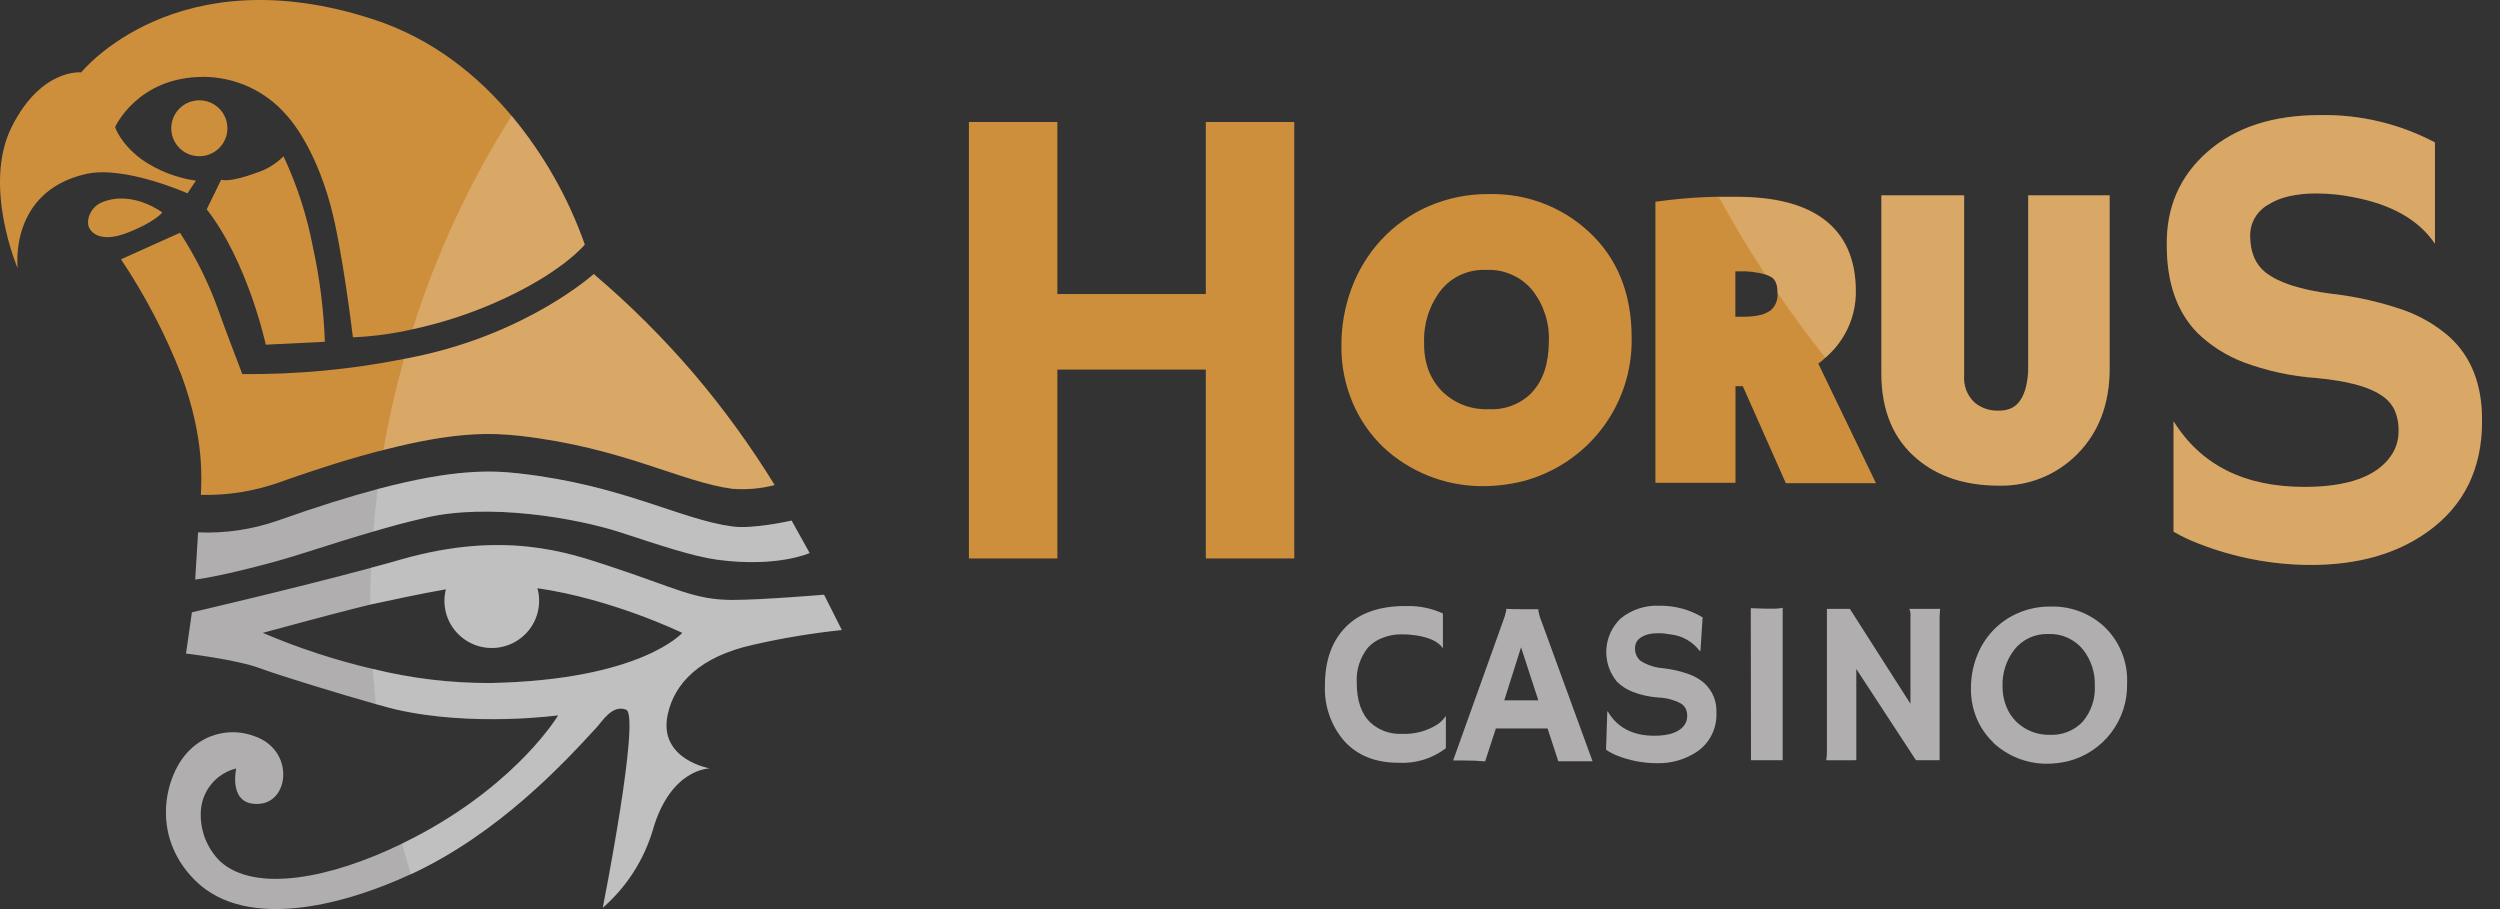
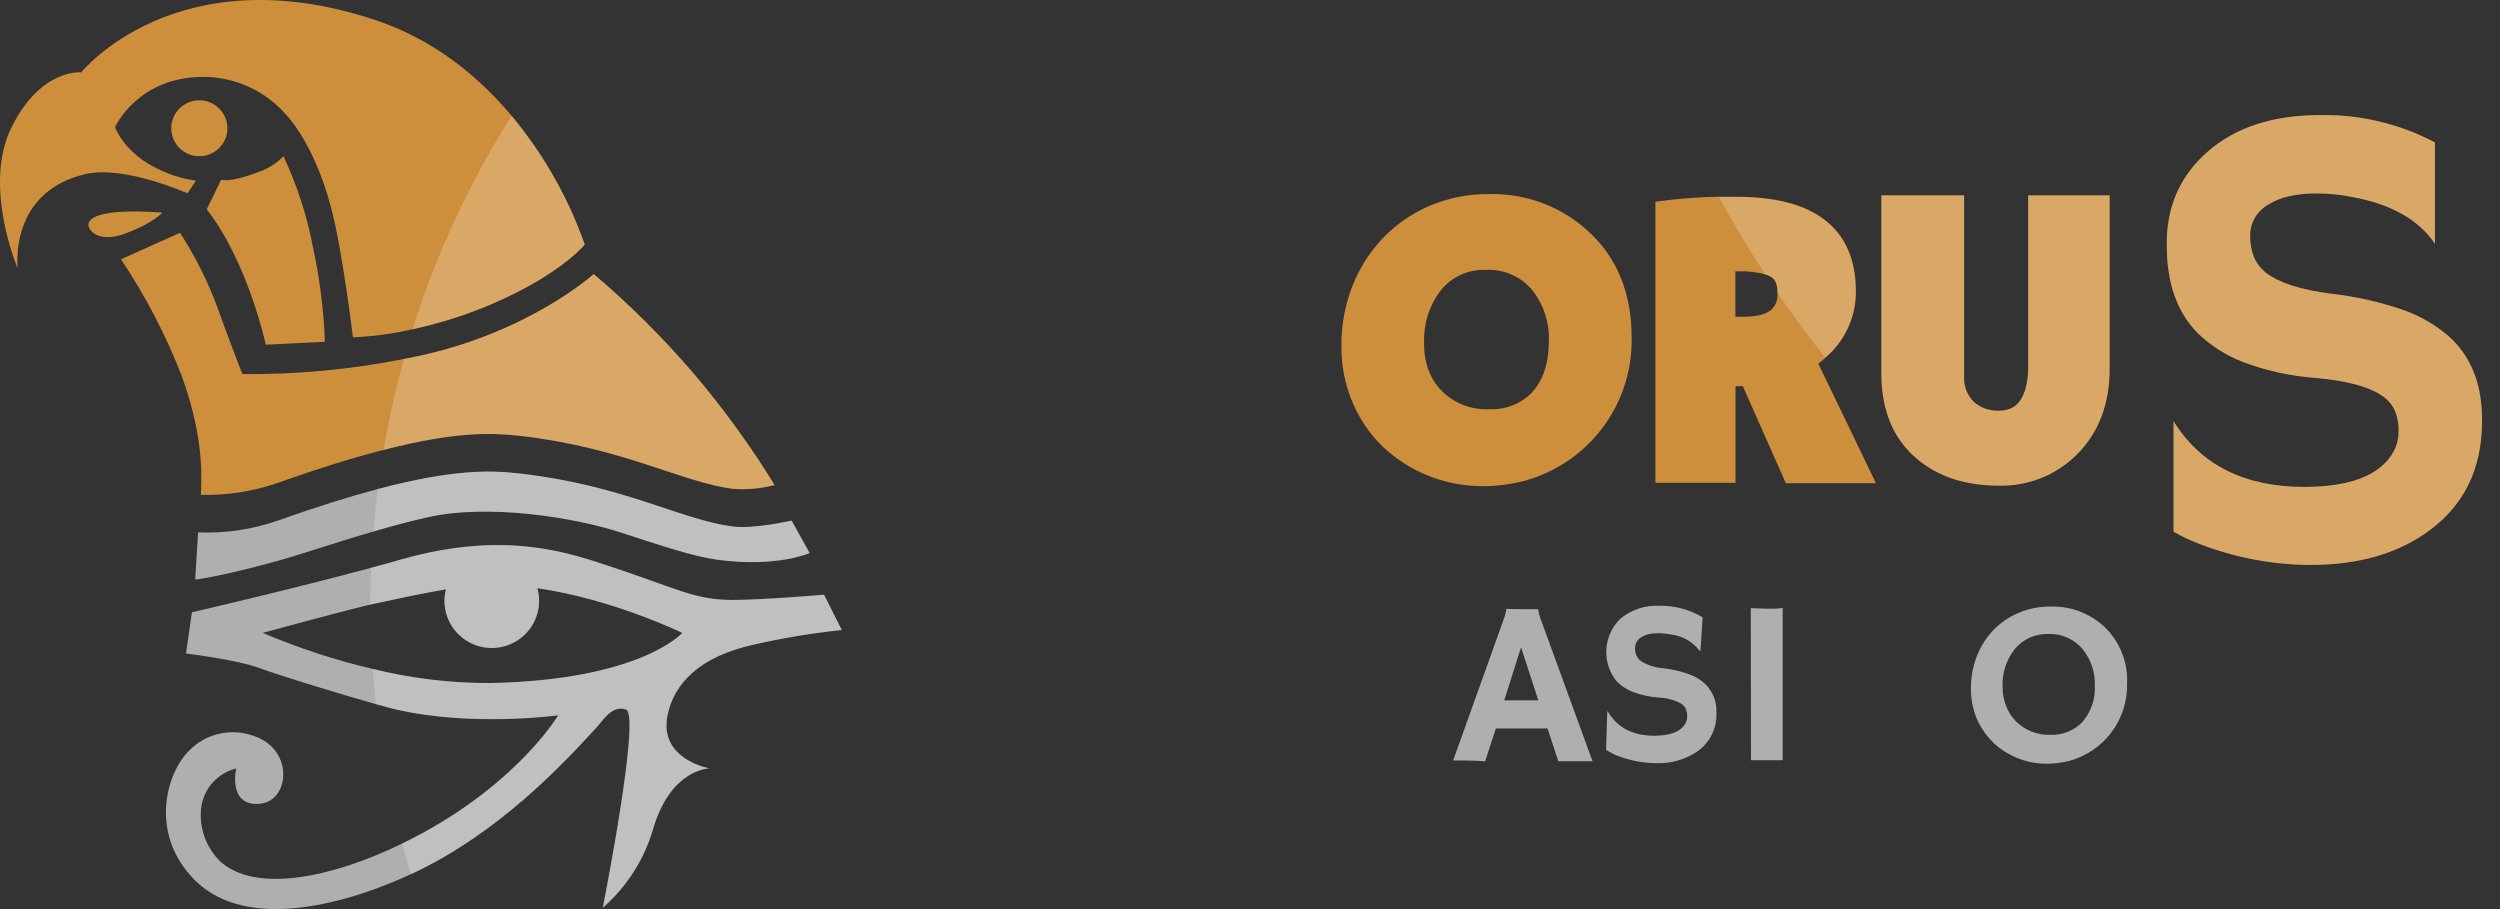
<svg xmlns="http://www.w3.org/2000/svg" width="55" height="20" viewBox="0 0 55 20" fill="none">
  <rect x="0" y="0" width="55" height="20" fill="#333333" stroke="none" />
  <path d="M4.385 3.437C4.726 3.437 5.003 3.162 5.003 2.822C5.003 2.482 4.726 2.207 4.385 2.207C4.044 2.207 3.768 2.482 3.768 2.822C3.768 3.162 4.044 3.437 4.385 3.437Z" fill="#CE8F3C" />
-   <path d="M2.769 5.133C3.382 4.904 3.572 4.676 3.572 4.676C3.572 4.676 2.926 4.178 2.251 4.447C1.965 4.564 1.888 4.875 1.965 5.018C2.054 5.186 2.309 5.305 2.769 5.133Z" fill="#CE8F3C" />
+   <path d="M2.769 5.133C3.382 4.904 3.572 4.676 3.572 4.676C1.965 4.564 1.888 4.875 1.965 5.018C2.054 5.186 2.309 5.305 2.769 5.133Z" fill="#CE8F3C" />
  <path d="M4.548 4.605C5.458 5.77 5.847 7.583 5.847 7.583L7.147 7.519C7.122 6.821 7.035 6.127 6.886 5.445C6.755 4.751 6.537 4.077 6.237 3.438C6.076 3.601 5.877 3.724 5.659 3.795C5.025 4.032 4.866 3.953 4.866 3.953L4.548 4.605Z" fill="#CE8F3C" />
  <path d="M11.257 2.55C10.537 1.691 9.545 0.861 8.22 0.428C3.865 -0.997 1.786 1.593 1.786 1.593C1.786 1.593 0.908 1.496 0.258 2.791C-0.391 4.087 0.389 5.903 0.389 5.903C0.389 5.903 0.18 4.223 1.884 3.829C2.728 3.631 4.125 4.253 4.125 4.253L4.31 3.975C3.882 3.914 3.473 3.754 3.117 3.508C2.638 3.15 2.532 2.796 2.532 2.796C2.532 2.796 3.023 1.691 4.48 1.691C4.827 1.693 5.169 1.769 5.483 1.914C5.797 2.06 6.077 2.27 6.302 2.532C6.302 2.532 6.903 3.14 7.277 4.539C7.537 5.51 7.764 7.421 7.764 7.421C8.206 7.402 8.645 7.343 9.076 7.244C9.685 7.113 10.279 6.923 10.851 6.676C12.346 6.029 12.865 5.381 12.865 5.381C12.502 4.35 11.958 3.391 11.257 2.55Z" fill="#CE8F3C" />
  <path d="M15.271 8.229C14.595 7.438 13.856 6.702 13.062 6.028C13.062 6.028 11.632 7.322 9.165 7.841L8.887 7.897C7.716 8.129 6.525 8.241 5.331 8.23C5.331 8.23 4.914 7.144 4.785 6.769C4.573 6.191 4.296 5.638 3.96 5.121L2.662 5.704C3.198 6.506 3.645 7.364 3.995 8.262C4.516 9.686 4.426 10.598 4.42 10.887C4.994 10.901 5.565 10.812 6.107 10.625C7.037 10.294 7.801 10.059 8.437 9.899C10.041 9.484 10.832 9.523 11.437 9.587C13.712 9.847 14.977 10.603 16.117 10.753C16.428 10.776 16.741 10.748 17.042 10.67C16.515 9.813 15.923 8.996 15.271 8.229Z" fill="#CE8F3C" />
  <path d="M17.416 11.453C17.416 11.453 16.583 11.644 16.117 11.583C14.972 11.432 13.712 10.676 11.437 10.417C10.819 10.346 9.998 10.313 8.314 10.758C7.703 10.92 6.981 11.144 6.113 11.453C5.55 11.649 4.954 11.737 4.358 11.712L4.294 12.75C4.294 12.75 4.77 12.705 6.053 12.355C6.612 12.203 7.327 11.95 8.22 11.692C8.573 11.588 8.949 11.484 9.365 11.39C10.73 11.066 12.663 11.39 13.655 11.713C14.541 12.002 15.24 12.24 15.791 12.315C17.1 12.49 17.814 12.167 17.814 12.167L17.416 11.453Z" fill="#B0AEAE" />
  <path d="M16.571 14.185C17.213 14.038 17.865 13.93 18.521 13.861L18.13 13.085C18.13 13.085 16.768 13.2 16.116 13.2C15.27 13.2 14.881 12.94 13.361 12.441C12.479 12.152 11.08 11.669 8.836 12.306C8.628 12.367 8.399 12.429 8.167 12.491C6.403 12.966 4.222 13.471 4.222 13.471L4.092 14.378C4.092 14.378 5.196 14.508 5.717 14.701C6.133 14.857 7.506 15.276 8.27 15.492C8.462 15.546 8.617 15.587 8.707 15.608C10.397 15.997 12.281 15.738 12.281 15.738C12.281 15.738 11.436 17.162 9.292 18.331C9.145 18.41 8.997 18.486 8.847 18.559C7.285 19.319 5.611 19.654 4.839 18.946C4.699 18.806 4.589 18.639 4.516 18.456C4.444 18.272 4.41 18.075 4.417 17.878C4.422 17.653 4.501 17.436 4.642 17.26C4.783 17.085 4.978 16.96 5.197 16.906C5.197 16.906 5.003 17.748 5.718 17.683C6.378 17.622 6.471 16.487 5.588 16.193C5.344 16.102 5.079 16.084 4.825 16.142C4.571 16.199 4.339 16.33 4.158 16.517C3.647 17.021 3.281 18.358 4.288 19.365C5.458 20.531 7.715 19.847 9.032 19.235H9.041C10.986 18.329 12.414 16.778 13.127 16.002C13.255 15.863 13.474 15.494 13.776 15.613C14.101 15.743 13.263 19.97 13.263 19.97C13.783 19.516 14.164 18.925 14.361 18.265C14.75 16.905 15.611 16.905 15.611 16.905C15.611 16.905 14.492 16.711 14.686 15.739C14.829 15.029 15.402 14.444 16.571 14.185ZM10.786 15.027C9.915 15.03 9.046 14.926 8.2 14.716C7.372 14.523 6.563 14.257 5.782 13.923C5.782 13.923 7.239 13.527 7.732 13.404C7.853 13.374 7.995 13.34 8.148 13.3C8.645 13.192 9.269 13.057 9.81 12.964C9.771 13.118 9.768 13.279 9.801 13.434C9.834 13.59 9.903 13.736 10.002 13.86C10.101 13.985 10.227 14.085 10.371 14.154C10.515 14.222 10.673 14.257 10.832 14.255C10.992 14.253 11.149 14.214 11.291 14.142C11.433 14.07 11.556 13.967 11.652 13.84C11.748 13.713 11.813 13.565 11.842 13.409C11.872 13.253 11.865 13.092 11.822 12.939C13.481 13.179 15.011 13.923 15.011 13.923C15.011 13.923 14.101 14.962 10.786 15.027Z" fill="#B0AEAE" />
  <path opacity="0.22" d="M13.642 11.712C14.529 12.001 15.228 12.239 15.778 12.314C17.087 12.489 17.801 12.166 17.801 12.166L17.411 11.453C17.411 11.453 16.578 11.644 16.112 11.583C14.966 11.432 13.707 10.676 11.432 10.417C10.813 10.346 9.993 10.313 8.308 10.758C8.27 11.066 8.238 11.378 8.214 11.692C8.567 11.588 8.942 11.484 9.359 11.39C10.727 11.064 12.655 11.39 13.642 11.712Z" fill="white" />
  <path opacity="0.22" d="M13.121 16C13.249 15.861 13.469 15.492 13.771 15.611C14.096 15.741 13.258 19.968 13.258 19.968C13.778 19.514 14.159 18.923 14.356 18.263C14.745 16.903 15.606 16.903 15.606 16.903C15.606 16.903 14.486 16.709 14.681 15.737C14.824 15.027 15.396 14.443 16.566 14.181C17.208 14.034 17.86 13.925 18.515 13.857L18.125 13.081C18.125 13.081 16.763 13.196 16.11 13.196C15.265 13.196 14.876 12.936 13.356 12.438C12.474 12.148 11.075 11.665 8.831 12.303C8.623 12.363 8.394 12.425 8.162 12.487C8.151 12.754 8.144 13.02 8.144 13.289C8.144 13.289 8.144 13.297 8.144 13.302C8.645 13.195 9.269 13.06 9.81 12.966C9.771 13.12 9.768 13.281 9.801 13.437C9.834 13.592 9.903 13.738 10.002 13.863C10.101 13.987 10.227 14.088 10.371 14.156C10.515 14.225 10.673 14.259 10.832 14.257C10.992 14.255 11.149 14.217 11.291 14.145C11.433 14.073 11.557 13.969 11.652 13.842C11.748 13.715 11.813 13.568 11.842 13.412C11.872 13.255 11.865 13.095 11.822 12.942C13.481 13.181 15.011 13.925 15.011 13.925C15.011 13.925 14.101 14.962 10.786 15.025C9.915 15.028 9.046 14.924 8.2 14.714C8.218 14.973 8.241 15.232 8.269 15.488C8.461 15.542 8.616 15.584 8.706 15.604C10.396 15.993 12.28 15.734 12.28 15.734C12.28 15.734 11.435 17.158 9.291 18.327C9.144 18.407 8.996 18.483 8.846 18.555C8.907 18.781 8.971 19.006 9.039 19.228C10.986 18.327 12.412 16.776 13.121 16Z" fill="white" />
  <path opacity="0.22" d="M12.866 5.379C12.503 4.347 11.958 3.388 11.257 2.547C10.33 4.012 9.597 5.59 9.077 7.242C9.686 7.111 10.28 6.921 10.852 6.674C12.347 6.026 12.866 5.379 12.866 5.379Z" fill="white" />
  <path opacity="0.22" d="M11.437 9.591C13.712 9.85 14.977 10.607 16.117 10.757C16.428 10.78 16.74 10.752 17.042 10.674C16.516 9.816 15.924 9 15.272 8.232C14.596 7.442 13.857 6.706 13.063 6.031C13.063 6.031 11.632 7.325 9.165 7.843L8.887 7.899C8.703 8.558 8.552 9.225 8.436 9.899C10.041 9.486 10.831 9.523 11.437 9.591Z" fill="white" />
-   <path d="M30.941 13.333C31.218 13.325 31.492 13.381 31.744 13.496V14.263C31.65 14.12 31.453 14.025 31.151 13.978C31.039 13.962 30.927 13.954 30.814 13.956C30.677 13.956 30.542 13.982 30.415 14.033C30.292 14.078 30.182 14.152 30.093 14.249C29.918 14.469 29.831 14.746 29.849 15.026C29.849 15.419 29.952 15.711 30.158 15.904C30.344 16.07 30.588 16.156 30.837 16.145C31.112 16.158 31.385 16.087 31.618 15.941C31.689 15.893 31.752 15.832 31.801 15.761H31.809V16.462C31.511 16.689 31.142 16.802 30.768 16.781C30.257 16.781 29.856 16.619 29.566 16.295C29.276 15.953 29.127 15.515 29.149 15.068C29.149 14.529 29.302 14.104 29.607 13.793C29.912 13.482 30.357 13.328 30.941 13.333Z" fill="#B0AEAE" />
  <path d="M32.673 16.75C32.529 16.737 32.36 16.73 32.167 16.73H31.969L33.063 13.676C33.094 13.598 33.119 13.518 33.136 13.436C33.137 13.422 33.137 13.408 33.136 13.395C33.245 13.4 33.361 13.402 33.483 13.402C33.584 13.402 33.704 13.402 33.844 13.402C33.843 13.411 33.843 13.421 33.844 13.43C33.859 13.519 33.885 13.605 33.92 13.689L35.036 16.748H34.918H34.788H34.283L34.046 16.026H32.909L32.673 16.75ZM33.843 15.407L33.463 14.241L33.094 15.407H33.843Z" fill="#B0AEAE" />
  <path d="M37.458 13.582L37.41 14.319H37.392C37.316 14.219 37.221 14.135 37.112 14.073C37.003 14.011 36.883 13.972 36.758 13.958C36.669 13.941 36.578 13.931 36.488 13.931C36.413 13.93 36.339 13.937 36.267 13.953C36.211 13.966 36.157 13.988 36.109 14.018C36.067 14.042 36.032 14.076 36.008 14.117C35.984 14.159 35.971 14.206 35.971 14.254C35.968 14.307 35.977 14.361 35.998 14.411C36.019 14.46 36.051 14.504 36.092 14.539C36.243 14.633 36.415 14.689 36.593 14.701C36.784 14.723 36.972 14.767 37.154 14.831C37.281 14.876 37.399 14.945 37.501 15.034C37.589 15.117 37.657 15.218 37.703 15.329C37.747 15.441 37.767 15.562 37.761 15.682C37.769 15.847 37.734 16.011 37.661 16.16C37.589 16.308 37.479 16.436 37.343 16.531C37.079 16.71 36.764 16.801 36.443 16.79C36.147 16.789 35.854 16.733 35.578 16.624C35.492 16.59 35.409 16.547 35.333 16.494L35.36 15.657L35.37 15.649C35.578 16.007 35.92 16.186 36.394 16.186C36.731 16.186 36.954 16.105 37.063 15.942C37.099 15.888 37.119 15.824 37.118 15.758C37.121 15.7 37.109 15.643 37.086 15.59C37.061 15.543 37.024 15.503 36.978 15.476C36.826 15.396 36.659 15.352 36.488 15.346C36.295 15.333 36.105 15.291 35.924 15.223C35.794 15.173 35.675 15.097 35.575 15C35.409 14.801 35.325 14.547 35.339 14.289C35.354 14.03 35.466 13.787 35.653 13.607C35.894 13.41 36.202 13.31 36.514 13.326C36.846 13.322 37.173 13.411 37.458 13.582Z" fill="#B0AEAE" />
  <path d="M38.517 13.38L38.821 13.39H39.006C39.077 13.393 39.149 13.386 39.219 13.371V16.724H38.522L38.517 13.38Z" fill="#B0AEAE" />
-   <path d="M40.176 16.726C40.187 16.665 40.192 16.603 40.192 16.541V13.395H40.697L42.03 15.483V13.566C42.036 13.507 42.028 13.448 42.005 13.395H42.684C42.675 13.468 42.671 13.541 42.671 13.615V16.725H42.151L40.839 14.718V16.725L40.176 16.726Z" fill="#B0AEAE" />
  <path d="M43.851 16.333C43.697 16.186 43.575 16.01 43.491 15.814C43.402 15.602 43.357 15.374 43.361 15.144C43.359 14.909 43.401 14.675 43.484 14.454C43.563 14.241 43.683 14.046 43.837 13.88C43.993 13.714 44.181 13.582 44.389 13.491C44.618 13.39 44.866 13.341 45.117 13.344C45.549 13.332 45.969 13.489 46.287 13.78C46.458 13.941 46.592 14.136 46.679 14.354C46.767 14.571 46.807 14.804 46.796 15.038C46.805 15.426 46.683 15.805 46.449 16.115C46.215 16.425 45.882 16.647 45.505 16.745C45.338 16.785 45.166 16.805 44.994 16.802C44.571 16.794 44.166 16.631 43.856 16.343L43.851 16.333ZM44.056 15.105C44.055 15.252 44.081 15.398 44.135 15.534C44.183 15.66 44.257 15.774 44.35 15.87C44.45 15.968 44.568 16.045 44.698 16.096C44.828 16.147 44.968 16.171 45.107 16.166C45.239 16.171 45.369 16.149 45.491 16.1C45.613 16.052 45.723 15.977 45.814 15.883C46.004 15.661 46.102 15.375 46.086 15.084C46.096 14.796 46.003 14.515 45.825 14.289C45.733 14.177 45.616 14.088 45.483 14.028C45.351 13.969 45.206 13.942 45.061 13.948C44.918 13.944 44.776 13.972 44.646 14.032C44.516 14.092 44.402 14.182 44.314 14.294C44.136 14.527 44.045 14.813 44.056 15.105Z" fill="#B0AEAE" />
-   <path d="M26.528 6.469H23.262V2.684H21.316V12.286H23.262V8.131H26.528V12.286H28.474V2.684H26.528V6.469Z" fill="#CE8F3C" />
  <path d="M34.942 5.087C34.349 4.543 33.568 4.251 32.762 4.27C32.298 4.264 31.838 4.358 31.413 4.544C31.024 4.717 30.674 4.967 30.385 5.279C30.101 5.588 29.88 5.95 29.734 6.343C29.583 6.749 29.508 7.178 29.511 7.611C29.506 8.04 29.591 8.464 29.758 8.859C29.914 9.228 30.144 9.562 30.434 9.84C31.012 10.378 31.769 10.682 32.559 10.695C32.876 10.7 33.191 10.664 33.498 10.588C34.198 10.406 34.815 9.994 35.25 9.419C35.685 8.844 35.912 8.139 35.896 7.42C35.896 6.453 35.576 5.665 34.942 5.087ZM33.704 8.634C33.583 8.759 33.436 8.856 33.273 8.919C33.111 8.983 32.937 9.011 32.762 9.002C32.571 9.011 32.379 8.981 32.2 8.913C32.021 8.845 31.858 8.74 31.722 8.605C31.595 8.475 31.496 8.321 31.43 8.152C31.359 7.959 31.326 7.754 31.331 7.549C31.313 7.134 31.441 6.725 31.693 6.394C31.81 6.245 31.962 6.125 32.135 6.046C32.308 5.967 32.498 5.93 32.688 5.938C32.883 5.928 33.077 5.963 33.255 6.041C33.434 6.119 33.591 6.238 33.714 6.388C33.964 6.708 34.092 7.106 34.075 7.511C34.071 8.001 33.95 8.366 33.704 8.631V8.634Z" fill="#CE8F3C" />
  <path d="M53.88 7.405C53.587 7.151 53.25 6.954 52.886 6.824C52.366 6.644 51.827 6.522 51.279 6.461C50.612 6.375 50.135 6.221 49.849 5.999C49.618 5.817 49.503 5.545 49.503 5.181C49.502 5.044 49.538 4.91 49.607 4.792C49.675 4.674 49.774 4.575 49.893 4.507C50.031 4.42 50.183 4.357 50.343 4.321C50.551 4.274 50.763 4.252 50.976 4.256C51.238 4.257 51.5 4.283 51.757 4.335C52.608 4.492 53.212 4.835 53.569 5.362V3.134C52.791 2.722 51.92 2.515 51.04 2.532C50.005 2.532 49.182 2.8 48.569 3.336C47.956 3.871 47.656 4.56 47.669 5.403C47.669 6.225 47.895 6.866 48.346 7.326C48.633 7.604 48.974 7.821 49.348 7.965C49.865 8.159 50.409 8.278 50.961 8.316C51.619 8.378 52.087 8.5 52.365 8.681C52.497 8.759 52.605 8.872 52.675 9.008C52.742 9.159 52.775 9.323 52.769 9.489C52.77 9.676 52.715 9.86 52.61 10.016C52.298 10.48 51.659 10.712 50.694 10.712C49.376 10.712 48.417 10.23 47.818 9.266V11.697C47.992 11.798 48.173 11.884 48.361 11.956C49.148 12.265 49.986 12.426 50.832 12.429C51.873 12.429 52.732 12.185 53.41 11.697C54.207 11.127 54.605 10.317 54.605 9.264C54.611 8.467 54.37 7.847 53.88 7.405Z" fill="#CE8F3C" />
  <path d="M40.002 7.999C40.057 7.961 40.109 7.918 40.158 7.87L40.203 7.831C40.402 7.651 40.561 7.431 40.669 7.185C40.778 6.939 40.832 6.674 40.829 6.405C40.829 5.704 40.593 5.17 40.126 4.822C39.681 4.49 39.047 4.328 38.189 4.328C38.059 4.328 37.938 4.328 37.818 4.328C37.445 4.333 37.073 4.358 36.702 4.402L36.419 4.438V10.622H38.181V8.496C38.244 8.496 38.293 8.496 38.342 8.496L39.289 10.631H41.272L40.002 7.999ZM38.945 6.833C38.879 6.879 38.805 6.912 38.727 6.93C38.599 6.959 38.468 6.971 38.337 6.968H38.178V5.969H38.266C38.458 5.963 38.649 5.986 38.834 6.037C38.876 6.05 38.916 6.067 38.955 6.088C38.999 6.114 39.105 6.175 39.105 6.433C39.105 6.433 39.105 6.44 39.105 6.444C39.113 6.518 39.102 6.592 39.074 6.661C39.046 6.729 39.002 6.79 38.945 6.837V6.833Z" fill="#CE8F3C" />
  <path d="M44.62 8.06C44.624 8.233 44.603 8.406 44.556 8.572C44.451 8.896 44.275 9.035 43.969 9.035C43.771 9.042 43.578 8.975 43.428 8.845C43.352 8.77 43.293 8.679 43.255 8.578C43.218 8.478 43.203 8.37 43.211 8.264V4.297H41.39V8.214C41.39 9.026 41.65 9.661 42.182 10.102C42.644 10.491 43.248 10.684 43.974 10.684C44.292 10.692 44.609 10.635 44.904 10.518C45.199 10.4 45.467 10.223 45.691 9.999C46.17 9.522 46.412 8.888 46.412 8.116V4.297H44.62V8.06Z" fill="#CE8F3C" />
  <path opacity="0.22" d="M53.88 7.405C53.587 7.151 53.25 6.954 52.886 6.824C52.366 6.644 51.827 6.522 51.279 6.461C50.612 6.375 50.135 6.221 49.849 5.999C49.618 5.817 49.503 5.545 49.503 5.181C49.502 5.044 49.538 4.91 49.607 4.792C49.675 4.674 49.774 4.575 49.893 4.507C50.031 4.42 50.183 4.357 50.343 4.321C50.551 4.274 50.763 4.252 50.976 4.256C51.238 4.257 51.5 4.283 51.757 4.335C52.608 4.492 53.212 4.835 53.569 5.362V3.134C52.791 2.722 51.92 2.515 51.04 2.532C50.005 2.532 49.182 2.8 48.569 3.336C47.956 3.871 47.656 4.56 47.669 5.403C47.669 6.225 47.895 6.866 48.346 7.326C48.633 7.604 48.974 7.821 49.348 7.965C49.865 8.159 50.409 8.278 50.961 8.316C51.619 8.378 52.087 8.5 52.365 8.681C52.497 8.759 52.605 8.872 52.675 9.008C52.742 9.159 52.775 9.323 52.769 9.489C52.77 9.676 52.715 9.86 52.61 10.016C52.298 10.48 51.659 10.712 50.694 10.712C49.376 10.712 48.417 10.23 47.818 9.266V11.697C47.992 11.798 48.173 11.884 48.361 11.956C49.148 12.265 49.986 12.426 50.832 12.429C51.873 12.429 52.732 12.185 53.41 11.697C54.207 11.127 54.605 10.317 54.605 9.264C54.611 8.467 54.37 7.847 53.88 7.405Z" fill="white" />
  <path opacity="0.22" d="M40.827 6.413C40.827 5.712 40.59 5.178 40.123 4.83C39.678 4.498 39.045 4.336 38.186 4.336C38.056 4.336 37.935 4.336 37.816 4.336C38.133 4.916 38.473 5.483 38.835 6.036C38.877 6.049 38.918 6.066 38.956 6.087C39.001 6.113 39.106 6.173 39.106 6.431C39.106 6.431 39.106 6.439 39.106 6.443C39.44 6.932 39.79 7.407 40.156 7.868L40.2 7.83C40.398 7.651 40.557 7.432 40.665 7.188C40.773 6.944 40.828 6.68 40.827 6.413Z" fill="white" />
  <path opacity="0.22" d="M44.62 8.06C44.624 8.233 44.603 8.406 44.556 8.572C44.451 8.896 44.275 9.035 43.969 9.035C43.771 9.042 43.578 8.975 43.428 8.845C43.352 8.77 43.293 8.679 43.255 8.578C43.218 8.478 43.203 8.37 43.211 8.264V4.297H41.39V8.214C41.39 9.026 41.65 9.661 42.182 10.102C42.644 10.491 43.248 10.684 43.974 10.684C44.292 10.692 44.609 10.635 44.904 10.518C45.199 10.4 45.467 10.223 45.691 9.999C46.17 9.522 46.412 8.888 46.412 8.116V4.297H44.62V8.06Z" fill="white" />
</svg>